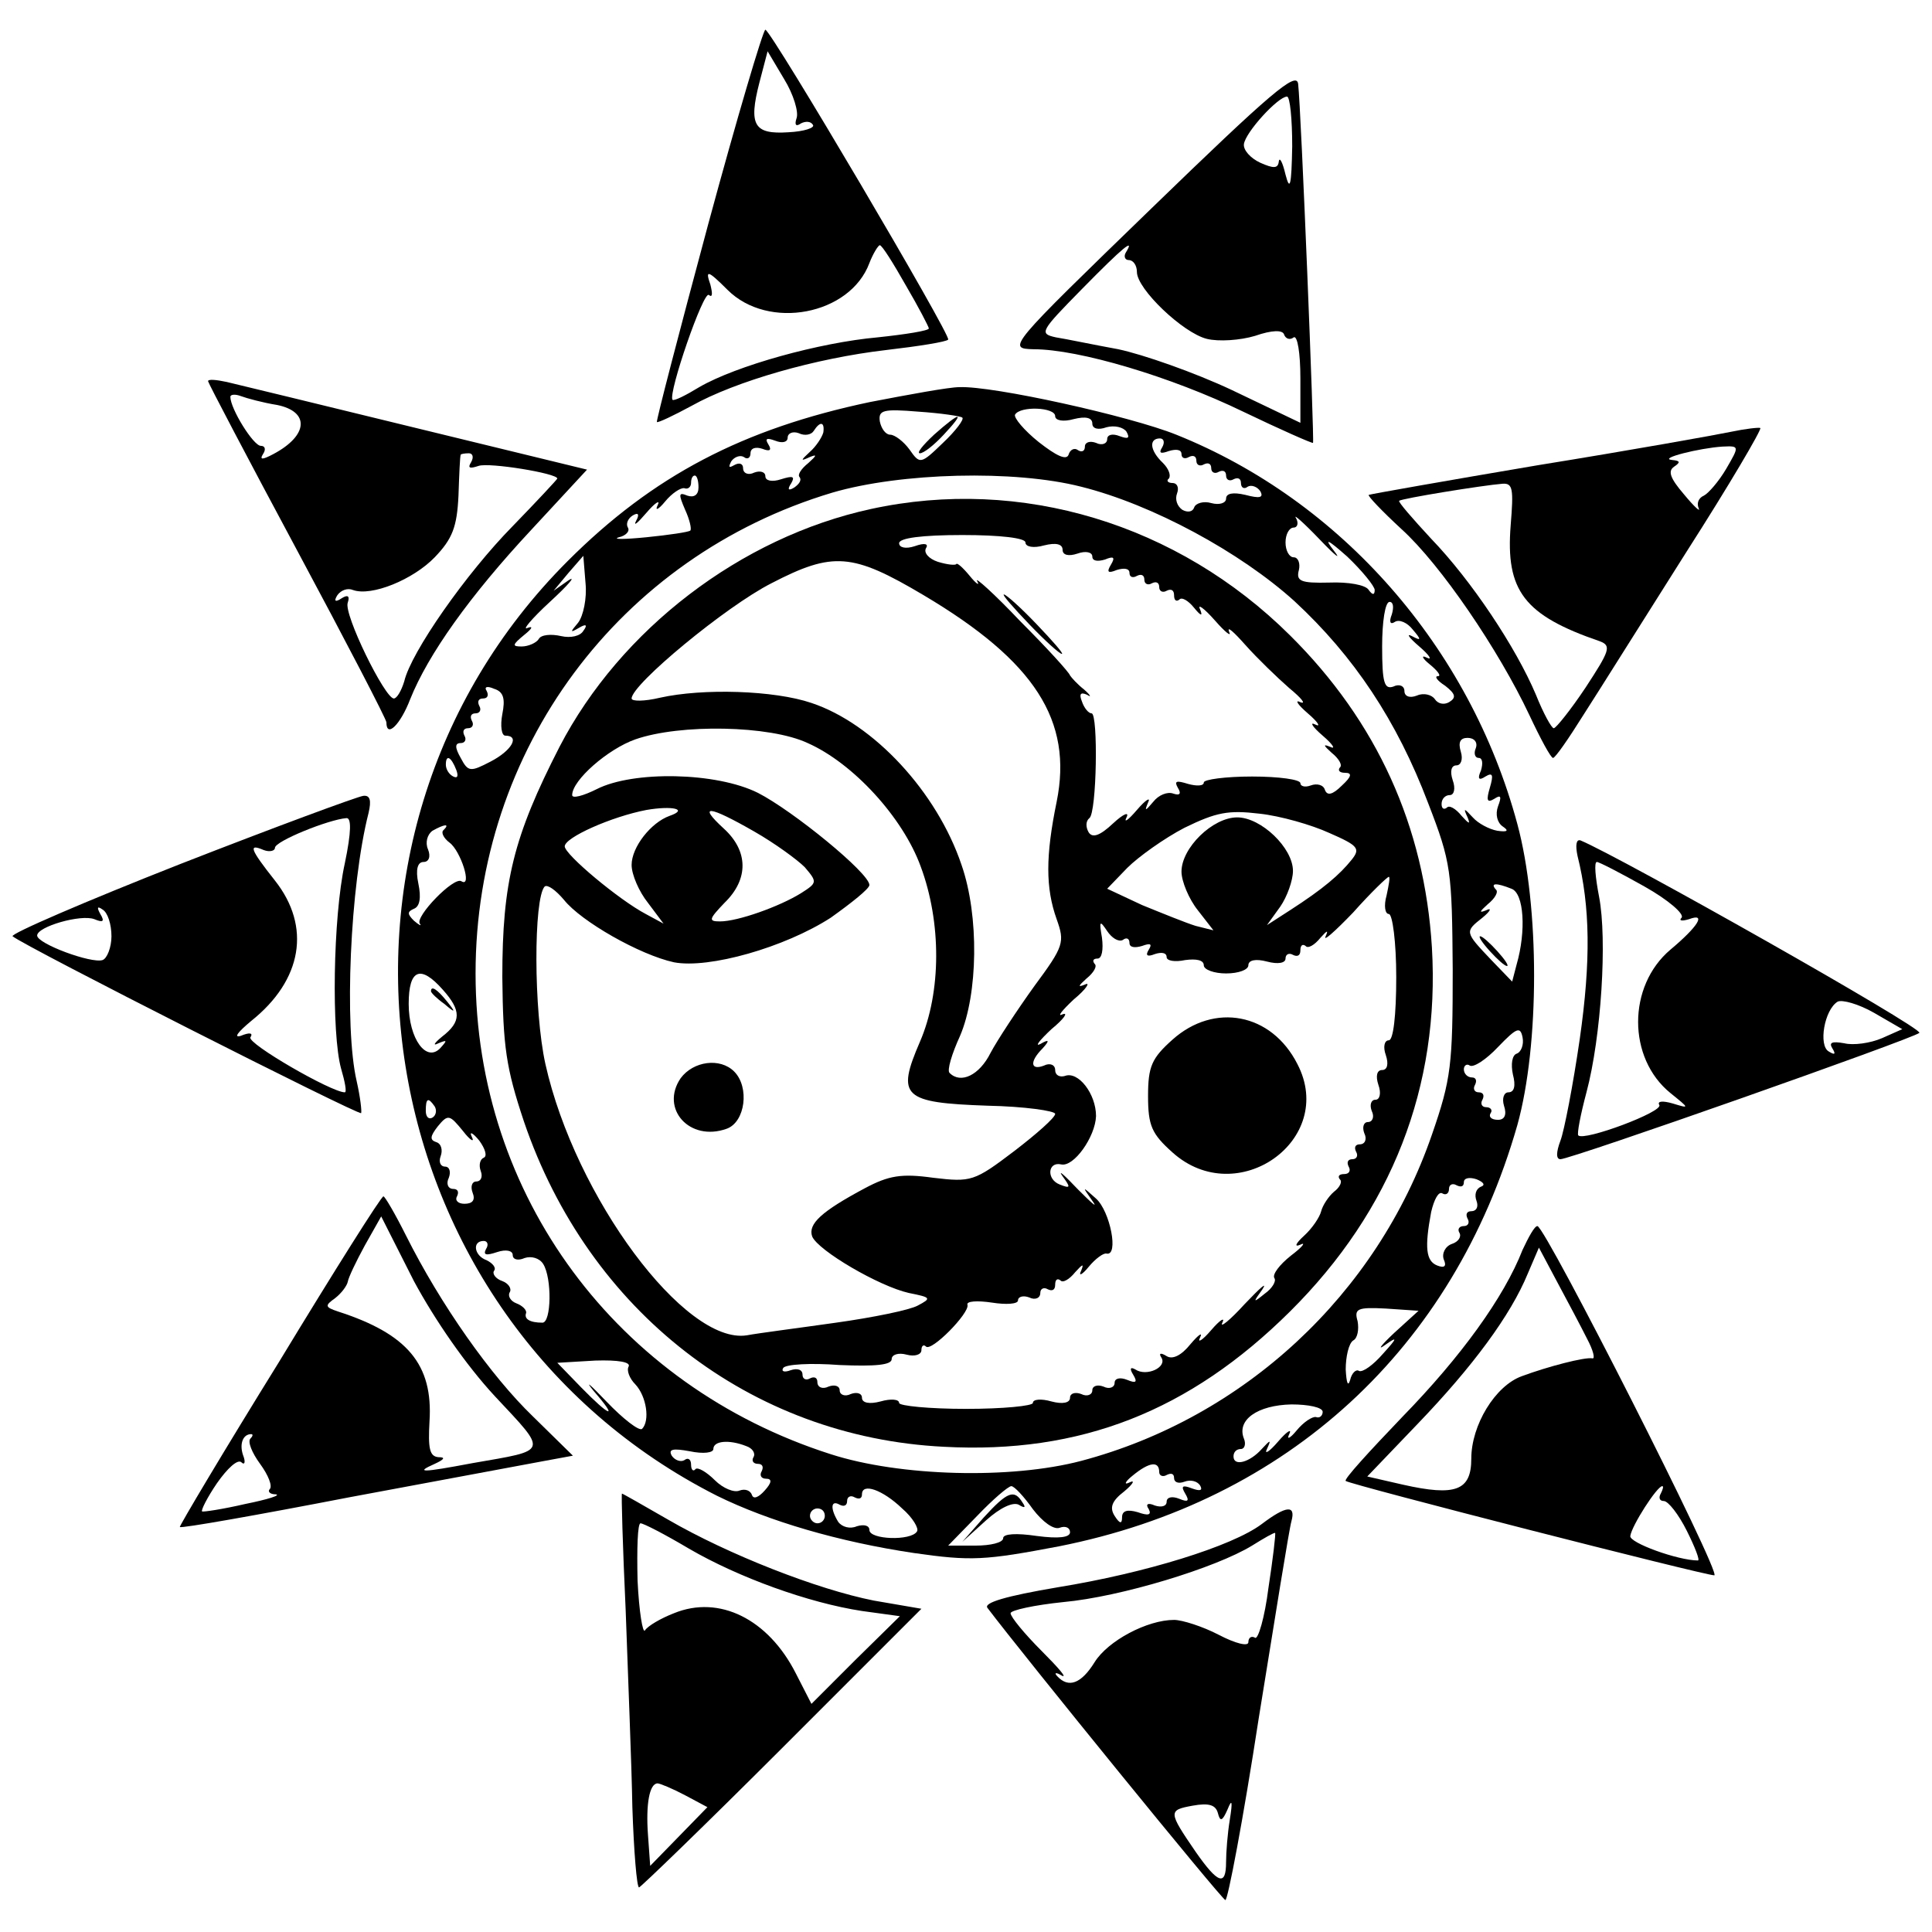
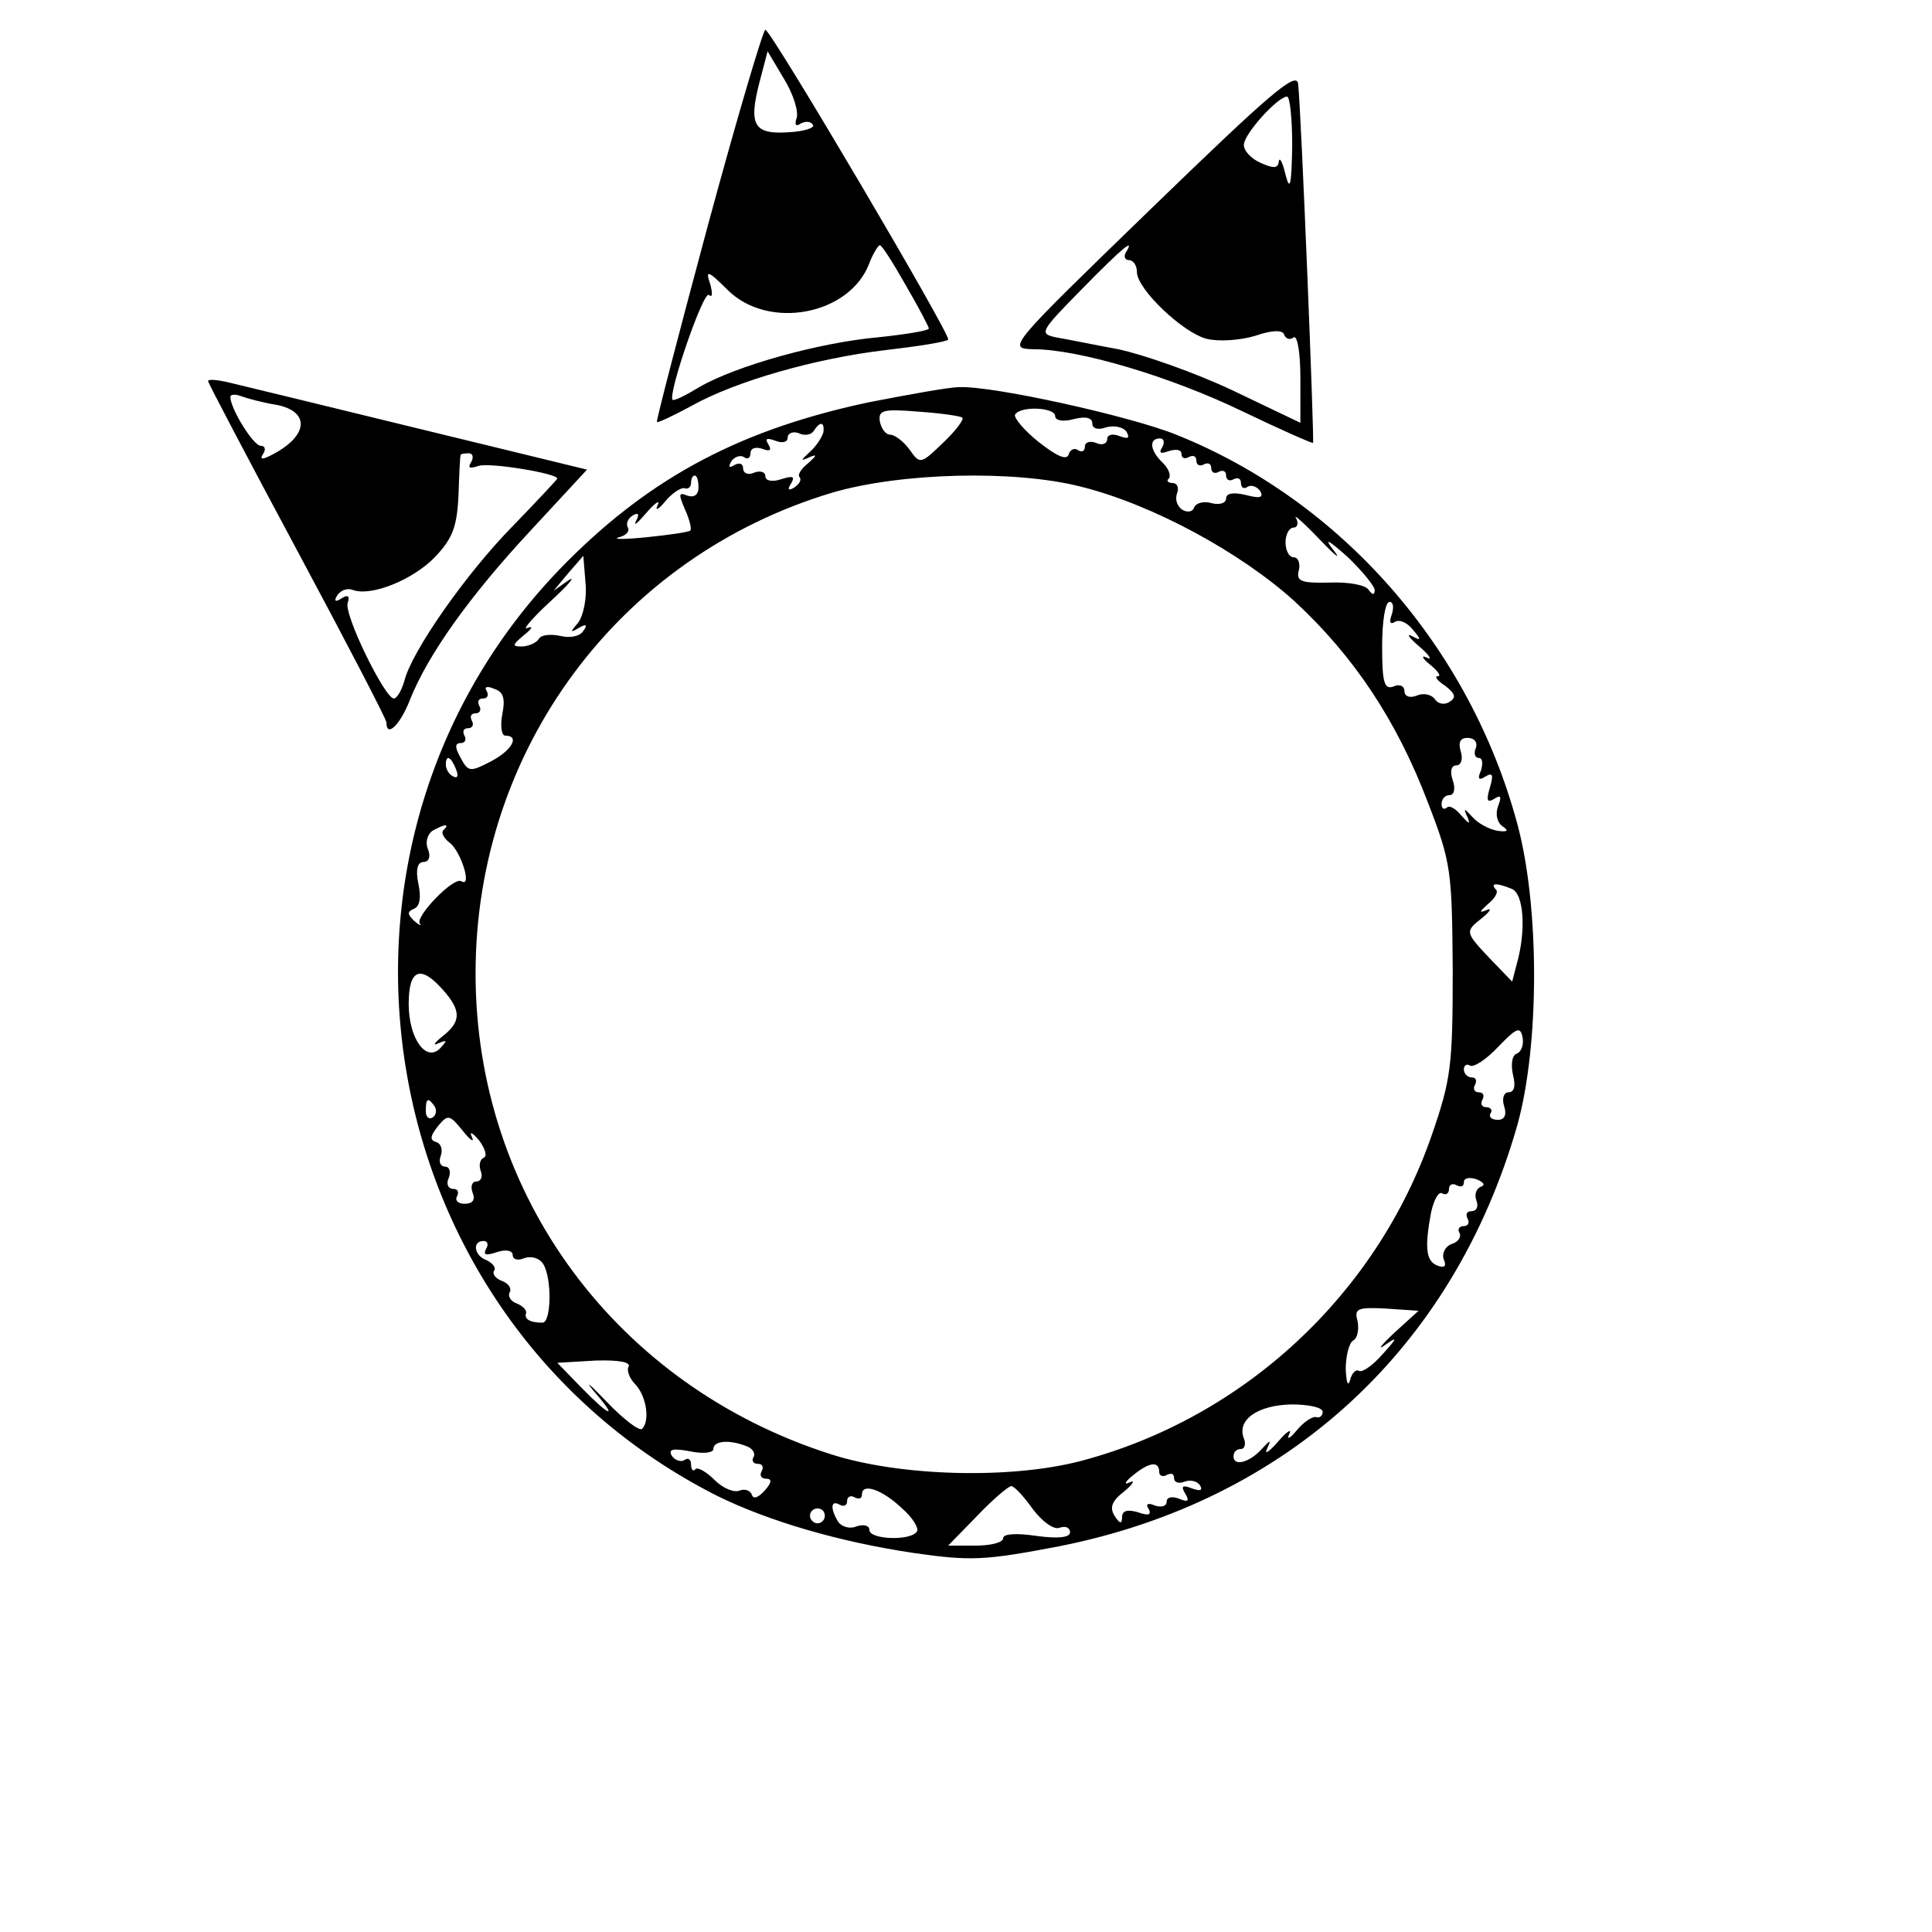
<svg xmlns="http://www.w3.org/2000/svg" version="1" width="346.667" height="346.667" viewBox="0 0 260 260">
  <path d="M95.3 30.2c-3.9 14.5-7 26.4-6.9 26.6.2.1 2.3-.9 4.7-2.2 5.9-3.3 16.7-6.4 26.2-7.5 4.3-.5 8.1-1.1 8.3-1.4.5-.4-23.8-41.6-24.6-41.7-.3 0-3.8 11.8-7.7 26.2zm11.9-14.3c-.3.9-.1 1.2.6.7.6-.3 1.3-.3 1.6.2.3.4-1.2.9-3.3 1-4.6.3-5.4-.9-3.9-6.7l1.1-4.2 2.2 3.7c1.3 2.1 2 4.5 1.7 5.3zm14.7 22.5c1.7 2.9 3.1 5.6 3.1 5.8 0 .3-3.1.8-6.9 1.2-7.8.7-19 3.8-24 6.7-1.8 1.1-3.4 1.9-3.6 1.7-.6-.9 4.2-14.8 4.9-14.1.5.4.5-.2.2-1.4-.7-2-.4-2 2.3.7 5.5 5.5 16.5 3.4 19.1-3.6.5-1.3 1.2-2.4 1.4-2.4.3 0 1.8 2.4 3.5 5.4zM155 28c-19.4 18.8-19.5 18.9-15.9 19 6.1 0 18.5 3.7 28.2 8.4 5 2.4 9.3 4.3 9.4 4.2.2-.2-1.6-44.8-2-48.3-.2-1.8-3.7 1.2-19.7 16.7zm18.9-8.3c-.1 5.3-.3 6.1-.9 3.8-.4-1.7-.8-2.4-.9-1.8-.1 1-.7 1-2.5.2-1.3-.6-2.3-1.7-2.2-2.5.2-1.6 4.6-6.4 5.8-6.4.4 0 .7 3 .7 6.7zM151.5 34c-.3.5-.1 1 .4 1 .6 0 1.1.7 1.1 1.6 0 2.3 6.2 8.2 9.4 9 1.6.4 4.5.2 6.5-.4 2.3-.8 3.7-.8 3.9-.2.2.6.8.8 1.3.4.5-.3.9 2.1.9 5.5v6l-9.2-4.4c-5.1-2.4-12-4.8-15.3-5.5-3.3-.6-7.1-1.4-8.4-1.6-2.3-.5-2.1-.8 3.5-6.5s7.2-7 5.9-4.9zM28 51.3c0 .2 5.4 10.5 12 22.8s12 22.7 12 23.1c0 2.2 1.9.3 3.2-3.1 2.4-6 8-13.9 16.3-22.8l7.5-8.1-23-5.6c-12.7-3.1-24.2-5.9-25.5-6.2-1.4-.3-2.5-.4-2.5-.1zm9.3 3.2c4.4.9 4.2 4.1-.5 6.6-1.5.8-1.9.8-1.4 0 .4-.6.3-1.1-.3-1.1-1 0-4.1-5-4.1-6.6 0-.3.6-.4 1.4-.1.8.3 3 .9 4.9 1.2zm26.1 7.7c-.5.8-.2.9 1 .5 1.4-.5 10.6 1 10.6 1.7 0 .1-2.7 3-6 6.4-6.3 6.4-13.7 17-14.6 20.9C54 93 53.4 94 53 94c-1.2 0-6.8-11.4-6.2-12.9.3-.9 0-1.1-.8-.6-.9.6-1.1.4-.6-.4.5-.7 1.4-1 2.1-.7 2.5.9 8.1-1.4 11-4.4 2.4-2.5 3-4.1 3.2-8.3.1-2.9.2-5.3.3-5.5 0-.1.5-.2 1.1-.2.5 0 .7.5.3 1.2zM117.1 54.1C100 57.7 87.9 64 76.4 75.5c-37.6 37.6-27.3 101.8 20.1 125.8 6.9 3.4 16.4 6.2 26.5 7.7 7.7 1.1 9.5 1 19.5-.9 30.8-6.1 53.1-26.6 61.7-56.7 3-10.8 3-29.4 0-40.5-6.4-23.8-23.7-43.5-45.9-52.4-6.2-2.5-24.7-6.6-29.2-6.4-1.4 0-6.8 1-12 2zm12.4 2.1c.3.2-.9 1.8-2.6 3.4-3 2.9-3.1 2.9-4.5.9-.8-1.1-2-2-2.6-2-.6 0-1.2-.8-1.4-1.8-.2-1.5.4-1.7 5.2-1.3 3 .2 5.7.6 5.9.8zM142 56c0 .6 1.1.8 2.5.4 1.6-.4 2.5-.2 2.5.6 0 .7.8.9 1.9.5 1.1-.3 2.3 0 2.7.6.5.9.2 1-.9.6-1-.4-1.7-.2-1.7.4 0 .6-.7.9-1.5.5-.8-.3-1.5-.1-1.5.5s-.4.8-.9.5c-.5-.4-1.1-.1-1.3.6-.3.8-1.7.1-4-1.7-2-1.6-3.4-3.3-3.2-3.7.7-1.2 5.4-1 5.4.2zm-31.2 2.2c-.2.7-1 1.9-1.8 2.6-1.3 1.2-1.3 1.3 0 .7 1-.4.9-.2-.2.8-1 .8-1.5 1.6-1.2 1.9.3.4 0 .9-.7 1.4-.8.5-1 .3-.4-.6.5-.9.2-1-1.4-.5-1.2.4-2.1.2-2.1-.4 0-.6-.7-.8-1.5-.5-.8.4-1.5.1-1.5-.6 0-.6-.5-.8-1.2-.4s-.8.3-.4-.5c.4-.6 1.2-.9 1.7-.6.5.4.9.1.9-.5 0-.7.7-.9 1.6-.6 1 .4 1.3.2.8-.6s-.2-.9.9-.5c1 .4 1.7.2 1.7-.4 0-.6.7-.9 1.5-.6.8.4 1.7.2 2-.3.9-1.4 1.5-1.2 1.3.2zm45.6 2c-.5.8-.2.9.9.5 1-.3 1.7-.2 1.7.4 0 .6.5.7 1 .4.6-.3 1-.1 1 .5s.5.8 1 .5c.6-.3 1-.1 1 .5s.5.8 1 .5c.6-.3 1-.1 1 .5s.5.8 1 .5c.6-.3 1-.1 1 .5s.4.9.9.5c.5-.3 1.3 0 1.7.6.5.9-.1 1-2 .5-1.7-.4-2.6-.2-2.6.5 0 .6-.9.9-2 .6-1-.3-2.1 0-2.3.6-.2.6-.9.7-1.6.3-.7-.5-1-1.4-.7-2.2.3-.8 0-1.4-.6-1.4s-.9-.3-.5-.6c.3-.4 0-1.3-.8-2.1-1.8-1.7-1.9-3.3-.4-3.3.5 0 .7.5.3 1.2zM94 65.6c0 1-.6 1.4-1.5 1.1-1.2-.5-1.2-.2-.3 1.9.6 1.3.9 2.6.7 2.8-.2.2-2.9.6-5.9.9-3 .3-4.7.3-3.7 0 .9-.2 1.5-.8 1.2-1.3-.3-.5 0-1.2.6-1.6.8-.5 1-.2.5.7-.4.8.2.3 1.4-1.1 1.2-1.4 1.9-1.8 1.5-1-.4.8.1.6 1-.5s2.1-1.9 2.6-1.8c.5.2.9-.2.9-.7 0-.6.2-1 .5-1s.5.7.5 1.6zm51.5-.1c9.6 2.4 21.4 8.8 28.7 15.4 8 7.4 13.8 16.1 18 27.2 3.1 8 3.2 9.1 3.3 22.4 0 12.8-.2 14.7-2.8 22.2-7.4 21.5-25.3 38.1-47.2 43.9-9.5 2.5-24.4 2.1-33.7-.9C83 186.5 64 160.9 64 131c0-30.1 19.3-56.1 48-64.7 9.2-2.7 24.5-3.1 33.5-.8zm34 8.6c-1.4-1.8-.8-1.5 1.8.8 2 1.9 3.7 4 3.7 4.5 0 .7-.3.7-.8 0-.4-.7-2.8-1.1-5.3-1-3.9.1-4.5-.2-4.1-1.7.2-.9-.1-1.7-.7-1.7s-1.1-.9-1.1-2 .5-2 1.1-2c.5 0 .7-.6.3-1.3-.4-.6 1 .6 3.2 2.9 2.1 2.2 3 2.9 1.9 1.5zM77.8 83.8c-1.1 1.3-1.1 1.4.1.7 1-.6 1.2-.4.6.4-.4.7-1.7 1-3 .7-1.3-.3-2.7-.2-3 .4-.3.5-1.4 1-2.3 1-1.3 0-1.3-.2.4-1.6 1-.8 1.2-1.2.4-.9-.8.4.5-1.2 3-3.5s3.6-3.6 2.5-2.9l-2 1.4 2-2.4 2-2.3.3 3.7c.2 2-.3 4.4-1 5.3zm109.5-1.1c-.4 1-.2 1.4.4 1 .6-.4 1.7.1 2.4 1 1.2 1.4 1.2 1.6-.1.9-.8-.4-.4.2 1 1.4s1.8 1.9 1 1.5c-.8-.4-.6.1.4.9 1.1.9 1.6 1.6 1.1 1.6s-.1.6 1 1.3c1.4 1.1 1.5 1.6.5 2.2-.7.4-1.5.2-1.9-.4-.4-.6-1.5-.9-2.4-.5-1 .4-1.7.1-1.7-.6s-.7-1-1.5-.6c-1.2.4-1.5-.5-1.5-5.4 0-3.3.4-6 1-6 .5 0 .6.7.3 1.7zM67.6 96.1c-.3 1.6-.1 2.9.4 2.9 2 0 .9 2-2 3.5-2.7 1.4-3 1.4-4-.5-.8-1.4-.8-2 0-2 .6 0 .8-.5.5-1-.3-.6-.1-1 .5-1s.8-.5.5-1c-.3-.6-.1-1 .5-1s.8-.5.5-1c-.3-.6-.1-1 .5-1s.8-.4.5-1c-.4-.6.1-.7 1-.3 1.3.4 1.5 1.4 1.1 3.4zm131 4.6c-.3.7-.1 1.3.4 1.3s.6.7.3 1.7c-.5 1.1-.3 1.4.6.8 1-.6 1.1-.2.6 1.5-.5 1.7-.4 2.1.6 1.5.9-.6 1-.3.5 1-.4 1.1-.1 2.2.6 2.7.9.6.7.8-.7.6-1.1-.2-2.6-1-3.3-1.8-1.2-1.3-1.3-1.3-.7 0 .4 1 .2.9-.8-.2-.8-1-1.7-1.5-2-1.1-.4.3-.7.1-.7-.5 0-.7.5-1.2 1.1-1.2.6 0 .8-.9.4-2-.4-1.2-.2-2 .5-2 .6 0 .9-.8.6-1.8-.4-1.3-.1-1.9.9-1.9.9 0 1.4.6 1.1 1.4zm-137.2 2.9c.3.8.2 1.2-.4.9-.6-.3-1-1-1-1.6 0-1.4.7-1.1 1.4.7zm-1.7 8.1c-.4.3 0 1.1.8 1.7 1.5 1.1 3.1 6.1 1.6 5.2-1-.7-6.3 4.8-5.6 5.7.3.4-.1.2-.8-.4-.9-.9-.9-1.2 0-1.6.8-.3 1-1.5.6-3.4s-.1-2.9.7-2.9c.7 0 1-.7.6-1.7-.4-.9-.1-2 .6-2.5 1.6-.9 2.4-1 1.5-.1zm143.7 7.9c1.7.6 2 5.7.7 10.2l-.6 2.3-2.8-2.9c-3.6-3.8-3.6-3.8-1.2-5.7 1.1-.9 1.3-1.4.5-1-1 .4-.9.2.2-.8 1-.8 1.5-1.7 1.1-2-.8-.9.1-.9 2.1-.1zM59.6 133.2c2.5 2.8 2.5 4.3-.1 6.3-1.1.9-1.3 1.3-.5.9 1.2-.5 1.2-.4.3.6-1.9 2.1-4.3-1.2-4.3-5.9s1.6-5.3 4.6-1.9zm144.5 8.6c-.6.2-.8 1.4-.5 2.8.4 1.5.2 2.4-.6 2.4-.6 0-.9.8-.6 1.8.4 1.2.1 1.9-.8 1.9s-1.3-.4-1-.9c.3-.4 0-.8-.6-.8s-.8-.5-.5-1c.3-.6.1-1-.5-1s-.8-.5-.5-1c.3-.6.1-1-.4-1-.6 0-1.1-.5-1.1-1.1 0-.5.4-.8.8-.5.5.3 2.2-.8 3.8-2.5 2.5-2.6 3-2.8 3.3-1.3.2 1-.2 2-.8 2.2zm-145.6 7.1c.3.5.2 1.2-.3 1.5-.5.3-.9-.1-.9-.9 0-1.7.3-1.9 1.2-.6zm5 4.1c-.4-.8.1-.6 1 .5.8 1.1 1.1 2.1.6 2.3-.5.2-.7 1-.4 1.8.3.8 0 1.4-.6 1.4s-.8.7-.5 1.5c.4 1 0 1.5-1.1 1.5-.9 0-1.3-.5-1-1 .3-.6.1-1-.5-1-.7 0-1-.7-.6-1.5.3-.8.1-1.5-.5-1.5s-.9-.6-.6-1.4c.3-.8.1-1.7-.6-1.9-.9-.3-.8-.8.2-2.1 1.4-1.7 1.6-1.6 3.4.6 1 1.3 1.6 1.6 1.2.8zm135.8 6.7c-.7.3-.9 1.1-.6 1.9.3.8 0 1.4-.7 1.4-.6 0-.8.4-.5 1 .3.5.1 1-.5 1s-.9.4-.6.9c.3.5-.1 1.2-1 1.5-.9.3-1.4 1.3-1.1 2.1.4.9.1 1.2-.9.8-1.5-.6-1.7-2.4-.8-7.2.4-1.7 1-2.8 1.5-2.5.5.3.9 0 .9-.6s.5-.8 1-.5c.6.3 1 .2 1-.4 0-.6.8-.7 1.7-.4 1 .4 1.2.8.6 1zm-133.9 8.4c-.4.8 0 .9 1.5.4 1.2-.4 2.1-.2 2.1.4 0 .6.7.8 1.6.4.9-.3 2 0 2.5.8 1.2 1.9 1.1 7.9-.1 7.9-1.7 0-2.5-.5-2.2-1.3.1-.4-.5-1-1.3-1.3-.8-.3-1.2-1-.9-1.5.3-.5-.2-1.2-1-1.5-.9-.3-1.4-1-1.1-1.4.3-.4-.2-1-1-1.4-1.7-.6-2-2.6-.4-2.6.5 0 .7.5.3 1.1zm122.2 11.3c-1.8 1.7-2.3 2.4-1.2 1.6 1.7-1.2 1.7-1-.3 1.2-1.3 1.5-2.7 2.5-3.2 2.3-.4-.3-1 .3-1.2 1.2-.3 1-.5.4-.6-1.4 0-1.7.4-3.5 1-3.9.6-.3.8-1.5.6-2.6-.5-1.7 0-1.9 3.8-1.7l4.4.3-3.3 3zm-103 4.5c-.3.5.1 1.6.9 2.4 1.5 1.6 2 4.9.9 6-.4.3-2.5-1.3-4.8-3.7-2.2-2.3-3-3-1.7-1.4 3.4 3.9 2.2 3.5-1.7-.5l-3.2-3.3 5.1-.3c3.1-.1 4.8.2 4.5.8zM178 190c0 .5-.4.9-.9.7-.5-.1-1.7.7-2.6 1.8-.9 1.1-1.4 1.3-1 .5.4-.8-.3-.4-1.5 1s-1.9 1.8-1.5 1c.6-1.3.5-1.3-.7 0-1.6 1.8-3.8 2.4-3.8 1 0-.6.4-1 1-1 .5 0 .7-.7.4-1.4-1-2.5 1.8-4.5 6.4-4.6 2.3 0 4.2.4 4.2 1zm-77.6 4.6c.9.3 1.3 1 1 1.5-.3.5 0 .9.6.9s.8.4.5 1c-.3.5-.1 1 .6 1 .8 0 .8.5-.2 1.6-.8.9-1.5 1.2-1.7.6-.2-.6-.9-.9-1.7-.6-.7.3-2.2-.3-3.3-1.4-1.1-1.1-2.3-1.8-2.6-1.5-.3.4-.6.1-.6-.6s-.4-1-.9-.6c-.5.3-1.3 0-1.7-.6-.5-.9.2-1 2.4-.6 1.9.4 3.2.2 3.2-.3 0-1.1 2.1-1.3 4.4-.4zm55.6 3.5c0 .5.5.7 1 .4.6-.3 1-.2 1 .4 0 .6.6.8 1.4.5.8-.3 1.7-.1 2.1.5.4.7 0 .8-1.1.4-1.3-.5-1.5-.3-.9.7s.4 1.2-.8.7c-1-.4-1.7-.2-1.7.4 0 .6-.7.8-1.6.5-.9-.4-1.3-.2-.8.5.4.8-.1.9-1.5.4-1.4-.4-2.1-.2-2.1.7 0 .9-.3.9-1-.2s-.4-2 1.3-3.3c1.2-1 1.5-1.6.7-1.2-.8.4-.6-.1.4-.9 2.3-1.9 3.6-2 3.6-.5zm-34.6 4.9c1.4 1.2 2.3 2.7 2 3.1-.8 1.3-6.4 1.1-6.4-.2 0-.6-.7-.8-1.7-.5-.9.4-2 .1-2.5-.6-1.1-1.8-1-3 .2-2.3.6.3 1 .1 1-.5s.5-.8 1-.5c.6.3 1 .2 1-.4 0-1.6 2.8-.6 5.4 1.9zm17.6.1c1.3 1.7 2.8 2.8 3.6 2.5.8-.3 1.4 0 1.4.6 0 .7-1.5.9-4.5.5-2.7-.4-4.5-.3-4.5.3s-1.7 1-3.7 1h-3.7l3.9-4c2.1-2.2 4.2-4 4.6-4 .4 0 1.7 1.4 2.9 3.1zm-28 .9c0 .5-.4 1-1 1-.5 0-1-.5-1-1 0-.6.5-1 1-1 .6 0 1 .4 1 1z" />
-   <path d="M125.7 58.5c-1.5 1.4-2.4 2.5-1.9 2.5s1.9-1.1 3.2-2.5c3-3.2 2.3-3.2-1.3 0zM117.2 68.5c-17.5 3.8-33.7 16.2-41.9 32-6.2 12.1-7.7 18.2-7.7 31 .1 9.4.5 12.2 2.9 19.4 8.7 25.6 30.5 42.5 56.5 43.8 18.4 1 33.1-4.8 46.6-18.2 13.7-13.6 20.2-30.3 19.1-49-1-16.3-7.4-30.4-19.1-42-15.1-15-36.2-21.4-56.4-17zM138 73c0 .6 1.1.8 2.5.4 1.6-.4 2.5-.2 2.5.6 0 .7.8.9 2 .5 1.1-.4 2-.2 2 .4 0 .6.7.7 1.7.4 1.2-.5 1.4-.3.8.7-.6 1-.4 1.2.8.7 1-.3 1.7-.2 1.7.4 0 .6.5.7 1 .4.6-.3 1-.1 1 .5s.5.8 1 .5c.6-.3 1-.1 1 .5s.5.8 1 .5c.6-.3 1-.1 1 .6s.3.9.7.6c.3-.4 1.2.1 2 1.1.9 1.1 1.2 1.2.8.2-.4-.8.5-.2 2 1.5 1.4 1.6 2.3 2.3 1.9 1.5-.3-.8.6 0 2.2 1.8s4.3 4.4 5.9 5.8c1.7 1.4 2.3 2.2 1.5 1.9-.8-.4-.4.3 1 1.5s1.8 1.9 1 1.5c-.8-.4-.4.3 1 1.5s1.8 1.9 1 1.5c-1-.4-.9-.2.2.8 1 .8 1.5 1.7 1.1 2-.3.4 0 .7.7.7 1 0 .9.5-.4 1.7-1.3 1.3-2 1.4-2.3.6-.2-.7-1.1-.9-1.9-.6-.8.3-1.4.1-1.4-.3 0-.5-2.9-.9-6.5-.9s-6.5.4-6.5.8c0 .5-1 .5-2.1.2-1.6-.5-1.9-.4-1.4.5.5.8.3 1.1-.6.8-.8-.3-2 .2-2.7 1.1-1.1 1.3-1.2 1.3-.7.1.4-.8-.3-.4-1.5 1s-1.8 1.8-1.4 1c.4-.8-.4-.5-1.8.8-1.8 1.7-2.8 2-3.3 1.2-.4-.7-.4-1.5.1-1.9 1-.7 1.2-14.1.3-14.1-.4 0-1-.7-1.3-1.6-.4-1-.2-1.3.7-.9.6.4.5.1-.4-.7-.9-.7-1.7-1.6-1.9-1.9-.1-.4-3.1-3.7-6.7-7.3-3.5-3.7-6.2-6.1-5.8-5.4.4.7-.1.4-1-.7s-1.7-1.8-1.8-1.6c-.1.2-1.2.1-2.5-.3-1.2-.4-1.9-1.2-1.6-1.8.4-.6-.1-.8-1.5-.3-1.2.4-2.1.2-2.1-.4 0-.7 3.1-1.1 8.5-1.1 5.1 0 8.5.4 8.5 1zm-13.7 7.1c15 8.9 20.1 16.9 17.9 27.8-1.5 7.3-1.5 11.6 0 15.8 1.1 3.1 1 3.6-3 9-2.3 3.2-5 7.3-5.9 9-1.5 3-4 4.2-5.5 2.7-.4-.3.3-2.6 1.4-5 2.4-5.6 2.6-16.1.2-23-3.3-9.8-11.8-19-20.2-21.8-5-1.7-14.6-2-20.4-.7-2.1.5-3.8.5-3.8.1 0-1.9 12.7-12.4 18.8-15.5 8.3-4.3 10.9-4.1 20.5 1.6zM108.7 100c6.1 2.7 12.8 10 15.2 16.6 2.8 7.5 2.8 16.9-.1 23.6-3.2 7.4-2.3 8.2 9.1 8.6 5 .1 9.1.7 9.1 1.1 0 .5-2.5 2.7-5.5 5-5.4 4.1-5.8 4.2-10.9 3.6-4.3-.6-6-.3-9.2 1.4-5.8 3.1-7.7 4.8-7.1 6.5.8 1.9 9 6.7 13 7.6 3 .6 3.1.7 1.2 1.7-1.1.6-6 1.6-11 2.3-4.9.7-10.4 1.4-12 1.7-8.3 1.3-23.1-18.6-27.1-36.5-1.6-7.2-1.6-22.3-.1-23.9.4-.3 1.5.5 2.6 1.8 2.3 2.9 10.2 7.4 14.8 8.4 4.7.9 14.9-2 21.1-6 2.8-2 5.2-3.9 5.2-4.4 0-1.6-10.3-10-15-12.4-5.6-2.8-16.8-3-21.7-.5-1.8.9-3.3 1.3-3.3.8 0-2 4.8-6.2 8.5-7.5 6-2.1 18.1-1.9 23.2.5zm-18.6 9.8c-2.5.9-5.1 4.2-5.1 6.6 0 1.3 1 3.6 2.2 5.1l2.1 2.8-2.4-1.3c-3.6-1.9-10.9-8-10.9-9.1 0-1.2 6.3-4 11-4.9 3.5-.6 5.7-.1 3.1.8zm11.4 2.1c2.8 1.6 5.8 3.8 6.8 4.8 1.7 2 1.7 2.1-.5 3.5-2.9 1.8-8.5 3.8-10.9 3.8-1.6 0-1.5-.3.6-2.5 3.3-3.2 3.2-7-.1-10-3.6-3.3-2-3.1 4.1.4zm77.4.2c3.9 1.7 4.2 2.1 3 3.6-1.6 2-3.8 3.9-8.3 6.8l-3.1 2 1.8-2.5c.9-1.3 1.7-3.5 1.7-4.8 0-3.1-4.3-7.2-7.5-7.2-3.3 0-7.5 4.1-7.5 7.3 0 1.3 1 3.7 2.2 5.2l2.1 2.7-2.4-.6c-1.3-.4-4.5-1.7-7.2-2.8l-4.7-2.2 2.7-2.8c1.5-1.5 5-4 7.7-5.4 4.3-2.1 5.9-2.4 10.1-1.9 2.8.3 7 1.5 9.4 2.6zm7.7 8.4c-.4 1.4-.2 2.5.3 2.5s1 3.8 1 8.5c0 5.2-.4 8.5-1 8.5s-.8.9-.4 2c.4 1.2.2 2-.5 2s-.9.8-.5 2c.4 1.1.2 2-.4 2-.6 0-.8.7-.5 1.5.4.8.1 1.5-.5 1.5s-.8.7-.5 1.5c.4.8.1 1.5-.6 1.5-.6 0-.8.4-.5 1 .3.5.1 1-.5 1s-.8.4-.5 1c.3.5.1 1-.6 1s-.9.3-.6.7c.4.3 0 1.1-.8 1.7-.7.6-1.5 1.8-1.7 2.6-.2.8-1.2 2.3-2.3 3.3-1.1 1-1.4 1.6-.5 1.2.8-.4.3.3-1.3 1.5-1.5 1.2-2.5 2.5-2.2 3 .3.4-.3 1.4-1.3 2.1-1.6 1.3-1.6 1.2-.3-.6.7-1.1-.3-.2-2.4 2-2 2.2-3.4 3.3-3 2.5.4-.8-.3-.4-1.5 1s-1.9 1.8-1.5 1c.4-.8-.2-.4-1.3.9-1.2 1.5-2.4 2.1-3.2 1.6-.8-.5-1.1-.4-.7.2.8 1.3-2 2.6-3.5 1.6-.7-.4-.8-.1-.3.7.6 1 .4 1.2-.8.7-1-.4-1.7-.2-1.7.4 0 .6-.7.9-1.5.5-.8-.3-1.5-.1-1.5.5s-.7.9-1.5.5c-.8-.3-1.5-.1-1.5.5 0 .7-1 .9-2.5.5-1.4-.4-2.5-.3-2.5.2 0 .4-4 .8-9 .8-4.9 0-9-.4-9-.8 0-.5-1.1-.6-2.5-.2-1.5.4-2.5.2-2.5-.5 0-.6-.7-.8-1.5-.5-.8.4-1.5.1-1.5-.5s-.7-.8-1.5-.5c-.8.4-1.5.1-1.5-.6 0-.6-.4-.8-1-.5-.5.3-1 .1-1-.5 0-.7-.7-.9-1.6-.6-.8.3-1.3.2-1-.3.3-.5 3.7-.7 7.6-.4 4.8.2 7 0 7-.8 0-.6.9-.9 2-.6 1.1.3 2 0 2-.6s.3-.8.6-.5c.7.8 5.9-4.5 5.6-5.6-.2-.5 1.3-.6 3.3-.3 1.9.3 3.5.2 3.5-.3s.7-.7 1.5-.4c.8.4 1.5.1 1.5-.6 0-.6.5-.8 1-.5.6.3 1 .1 1-.6s.3-.9.7-.6c.3.4 1.2-.1 2-1.1 1-1.1 1.2-1.2.8-.2-.4.8.1.6 1-.5s2-1.9 2.4-1.8c1.7.4.5-5.7-1.4-7.4-1.9-1.7-1.9-1.7-.5.3.8 1.1 0 .4-1.9-1.5-1.9-2-2.8-2.8-2.1-1.8 1.1 1.5 1.1 1.7-.4 1.1-1.8-.7-1.6-3.1.2-2.7 1.7.4 4.6-3.7 4.7-6.5 0-3-2.4-6.1-4.2-5.4-.7.2-1.3-.1-1.3-.8 0-.7-.7-1-1.5-.6-1.8.7-2-.5-.2-2.3 1-1.1.9-1.3-.3-.6-.8.4-.1-.5 1.5-2 1.7-1.4 2.3-2.3 1.5-2-.8.4-.1-.5 1.5-2 1.7-1.4 2.3-2.4 1.5-2-1 .4-.9.2.2-.8 1-.8 1.5-1.7 1.1-2-.3-.4-.2-.7.4-.7.6 0 .8-1.2.6-2.8-.4-2.3-.3-2.4.7-.9.6.9 1.5 1.5 2.1 1.2.5-.4.9-.2.9.4 0 .6.7.7 1.7.4 1.1-.4 1.4-.3.9.5-.5.8-.2 1 .8.6.9-.3 1.6-.2 1.6.4 0 .5 1.1.7 2.5.4 1.5-.2 2.5 0 2.5.7 0 .6 1.4 1.1 3 1.1 1.7 0 3-.5 3-1.1 0-.7 1-.9 2.5-.5s2.5.2 2.5-.4c0-.6.5-.8 1-.5.6.3 1 .1 1-.6s.3-.9.7-.6c.3.4 1.2-.1 2-1.1.9-1 1.1-1.1.7-.2-.4.8 1.2-.6 3.7-3.2 2.4-2.7 4.6-4.8 4.8-4.8.2 0 0 1.1-.3 2.5z" />
-   <path d="M138.5 84c2.1 2.2 4.1 4 4.4 4 .3 0-1.3-1.8-3.4-4-2.1-2.2-4.1-4-4.4-4-.3 0 1.3 1.8 3.4 4zM91.6 145.1c-2.8 4.1 1.2 8.6 6.2 6.8 2.5-.9 3.1-5.6 1-7.7-1.9-1.9-5.5-1.4-7.2.9zM157.8 139.9c-2.8 2.5-3.3 3.6-3.3 7.6 0 4 .5 5.1 3.3 7.6 8.7 7.8 22.1-1.7 16.8-11.9-3.5-6.9-11.2-8.3-16.8-3.3zM200.5 128c1 1.1 2 2 2.3 2 .3 0-.3-.9-1.3-2s-2-2-2.3-2c-.3 0 .3.9 1.3 2zM58 133.4c0 .2.8 1 1.8 1.7 1.5 1.3 1.6 1.2.3-.4s-2.1-2.1-2.1-1.3zM132.4 204.2l-2.9 3.3 3.2-2.9c1.9-1.7 3.6-2.5 4.4-2.1.8.5 1 .4.5-.3-1.1-1.8-2-1.5-5.2 2zM233 58.1c-1.9.4-13.6 2.5-26 4.5-12.4 2.1-22.6 3.9-22.8 4-.2.1 1.8 2.2 4.4 4.6 5.3 4.8 13.1 16.3 17.2 25 1.5 3.2 2.9 5.8 3.2 5.8.3 0 2.1-2.6 4.1-5.8 2-3.1 8.2-13 13.9-22 5.7-8.9 10.1-16.4 9.9-16.6-.2-.1-2 .1-3.9.5zm-.7 5c-1 1.7-2.4 3.3-3 3.6-.7.3-1 1-.7 1.7.3.6-.6-.2-2-1.9-1.8-2.1-2.2-3.1-1.3-3.7.9-.6.8-.8-.3-.9-1.9-.2 3.7-1.6 6.8-1.8 2.3-.1 2.3-.1.5 3zm-29 7.6c-.7 8.8 1.8 12.1 12 15.6 1.6.6 1.3 1.3-1.9 6.2-2 3-4 5.5-4.3 5.5-.3 0-1.4-2-2.4-4.5-2.7-6.4-8.7-15.4-14.1-21-2.5-2.7-4.5-5-4.3-5.1.2-.3 11.3-2.1 13.9-2.3 1.4-.1 1.5.7 1.1 5.6zM24.2 116.3c-12.7 5-22.9 9.4-22.5 9.7 1.5 1.3 46.5 24.1 46.9 23.8.1-.2-.1-2.1-.6-4.3-1.7-7.3-.9-26.3 1.6-36.1.4-1.7.2-2.4-.7-2.3-.8.1-11.9 4.2-24.7 9.2zm22.2-.1c-1.6 7.3-1.8 22.9-.5 27.6.5 1.7.8 3.2.5 3.2-1.8 0-13.2-6.6-12.7-7.4.4-.6-.1-.7-1.3-.2-1 .3-.4-.5 1.4-2 6.9-5.5 8.1-12.7 3.2-18.9-3.4-4.3-3.6-5-1.5-4.1.8.3 1.5.1 1.5-.3 0-.9 7.2-3.8 9.6-4 .7-.1.7 1.8-.2 6.1zM15 126c0 1.5-.6 3-1.2 3.2-1.5.5-8.8-2.2-8.8-3.3 0-1.2 5.9-2.9 7.7-2.2 1.2.5 1.4.3.8-.7-.5-.9-.4-1.1.3-.6.7.4 1.2 2 1.2 3.6zM212.3 115.2c1.7 6.8 1.8 14.1.3 24.6-.9 6.2-2.1 12.4-2.6 13.7-.6 1.6-.6 2.5 0 2.5 1.4 0 47.4-16.2 48.3-17 .6-.6-40.3-23.7-45.6-25.9-.6-.2-.7.7-.4 2.1zm9 4.1c3.2 1.8 5.4 3.7 5 4.2-.4.4 0 .5 1 .2 2.4-.9 1.2 1-2.5 4.1-5.8 4.9-5.8 14.6 0 19.3 2.6 2.1 2.6 2.1.3 1.4-1.4-.4-2.1-.3-1.8.2.6.9-10.1 4.9-10.9 4.1-.2-.2.3-2.8 1.1-5.8 2-7.5 2.8-20.6 1.7-26.3-.5-2.6-.7-4.7-.3-4.7.3 0 3.2 1.5 6.4 3.3zm32 20.4c-1.6.7-3.9 1-5.1.7-1.7-.3-2.1-.1-1.6.7.5.8.3.9-.5.4-1.4-.8-.6-5.6 1.2-6.7.6-.3 2.8.3 4.9 1.5l3.8 2.2-2.7 1.2zM37.6 183.2c-7.5 12.1-13.5 22.2-13.4 22.3.2.2 10.4-1.6 22.8-4 12.4-2.3 24.2-4.5 26.3-4.9l3.8-.7-5.4-5.3c-5.6-5.4-12.4-15-17.1-24.4-1.4-2.8-2.8-5.2-3-5.2-.3 0-6.6 10-14 22.2zm29 4.7c7.2 7.7 7.3 7.2-3 9-6.9 1.3-7.8 1.3-5.1.1 1.3-.6 1.5-.9.5-.9-1.2-.1-1.4-1.2-1.2-4.8.5-7.7-3-11.8-12.3-14.8-1.8-.6-1.8-.8-.4-1.8.9-.7 1.6-1.7 1.7-2.2.1-.6 1.1-2.7 2.3-4.9l2.2-3.9 4.4 8.7c2.8 5.2 7 11.3 10.9 15.5zm-32.9 5.7c-.4.4.2 1.9 1.3 3.4s1.7 3 1.3 3.4c-.3.3 0 .7.8.7.8.1-1.1.7-4.1 1.3-3 .7-5.7 1.1-5.8 1-.2-.1.7-1.9 2-3.8 1.4-2 2.8-3.3 3.3-2.8.4.4.6 0 .2-1-.5-1.5 0-2.8 1.1-2.8.3 0 .2.3-.1.6zM204.9 168.2c-2.5 6.4-8.3 14.4-16.2 22.5-4.4 4.6-7.9 8.4-7.6 8.6.6.5 48.3 12.7 49.6 12.7 1.1 0-22.7-46.9-23.8-47-.4 0-1.2 1.5-2 3.2zm8.7 12c.8 1.5 1.1 2.7.7 2.6-1-.2-6 1.1-9.5 2.4-3.6 1.3-6.8 6.6-6.8 11.1 0 4.3-2.1 5.1-9.2 3.5l-4.8-1.1 6.8-7.1c7.4-7.7 12.5-14.6 14.8-20.2l1.5-3.5 2.5 4.7c1.4 2.6 3.2 6 4 7.6zm9.9 20.8c-.3.5-.2 1 .4 1 .6 0 2 1.8 3.1 4s1.8 4 1.5 4c-2.7 0-9.3-2.4-9.1-3.3.2-1.4 3.6-6.7 4.3-6.7.2 0 .1.4-.2 1zM84.2 216.7c.3 8.7.8 20.6.9 26.5.2 6 .6 10.8.9 10.8.2 0 8.9-8.4 19.2-18.7l18.8-18.8-6.4-1.1c-7.6-1.5-19.6-6.2-27.7-10.9-3.3-1.9-6.1-3.5-6.2-3.5-.1 0 .1 7.1.5 15.7zm8.5-8.3c6.7 3.9 16.1 7.3 23.3 8.4l5.1.7-6 5.9-5.9 5.9-2.1-4.1c-3.7-7.3-10.3-10.6-16.4-8.1-1.8.7-3.5 1.7-3.9 2.3-.3.5-.8-2.5-1-6.7-.1-4.3 0-7.7.4-7.7s3.3 1.5 6.5 3.4zm-.5 33.2l3 1.6-3.8 3.9-3.9 4-.3-4.2c-.3-4.1.2-6.9 1.3-6.9.3 0 2 .7 3.7 1.6zM169.8 205.1c-4 3-15.7 6.6-27.4 8.5-7.1 1.2-10.1 2.1-9.5 2.8 5 6.6 31.5 39.2 32 39.3.3.2 2.4-10.8 4.5-24.5 2.2-13.6 4.1-25.5 4.4-26.5.6-2.2-.7-2.1-4 .4zm.9 8.6c-.5 4-1.4 7-1.8 6.7-.5-.3-.9 0-.9.6s-1.7.2-4-1c-2.1-1.1-4.9-2-6-2-3.6 0-8.9 2.8-10.7 5.7-1.8 2.9-3.5 3.5-5 1.9-.5-.5-.2-.6.6-.1.8.4-.5-1.1-2.7-3.3-2.3-2.3-4.2-4.6-4.2-5.1 0-.4 3.2-1.1 7.1-1.5 7.7-.7 20.5-4.6 25.4-7.6 1.6-1 3-1.8 3.1-1.7.1.1-.3 3.5-.9 7.4zm-5.5 29.8c.6-1.5.7-1.1.3 1.4-.3 1.8-.5 4.4-.5 5.7 0 3.3-1.1 2.9-4.1-1.4-3.7-5.4-3.7-5.6-.4-6.2 2.2-.4 3.1-.1 3.4 1 .3 1.2.6 1.1 1.3-.5z" />
</svg>